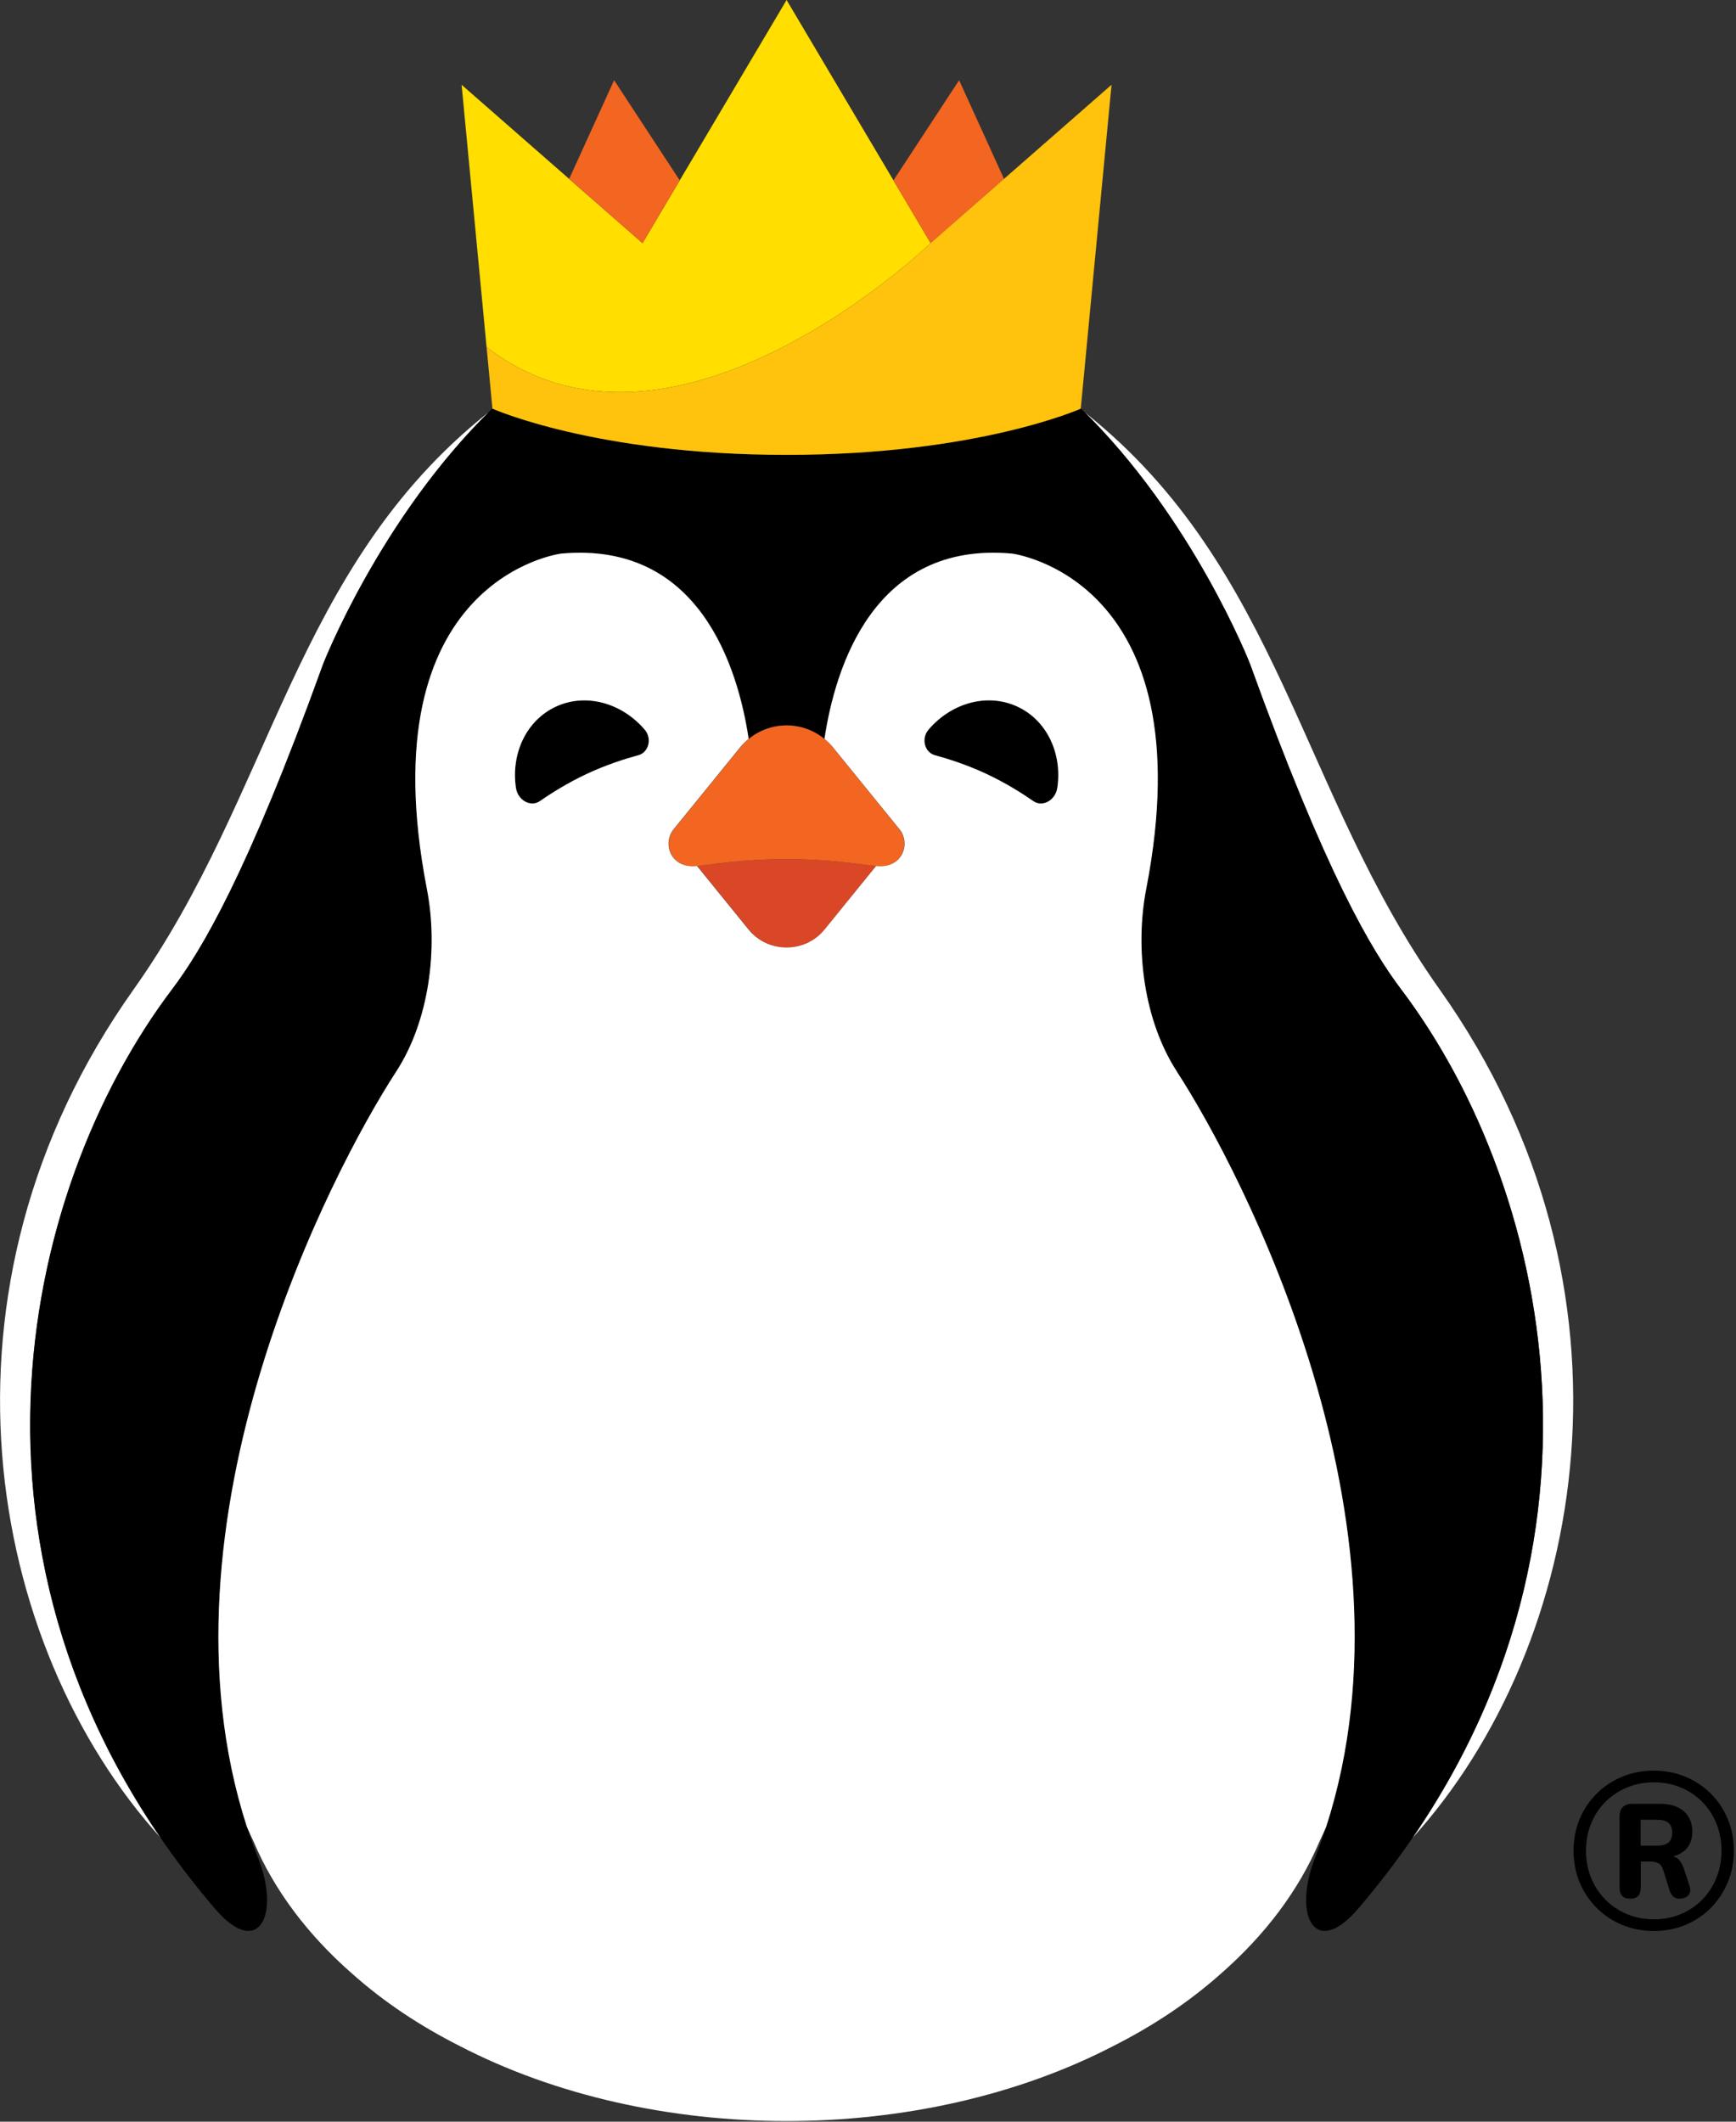
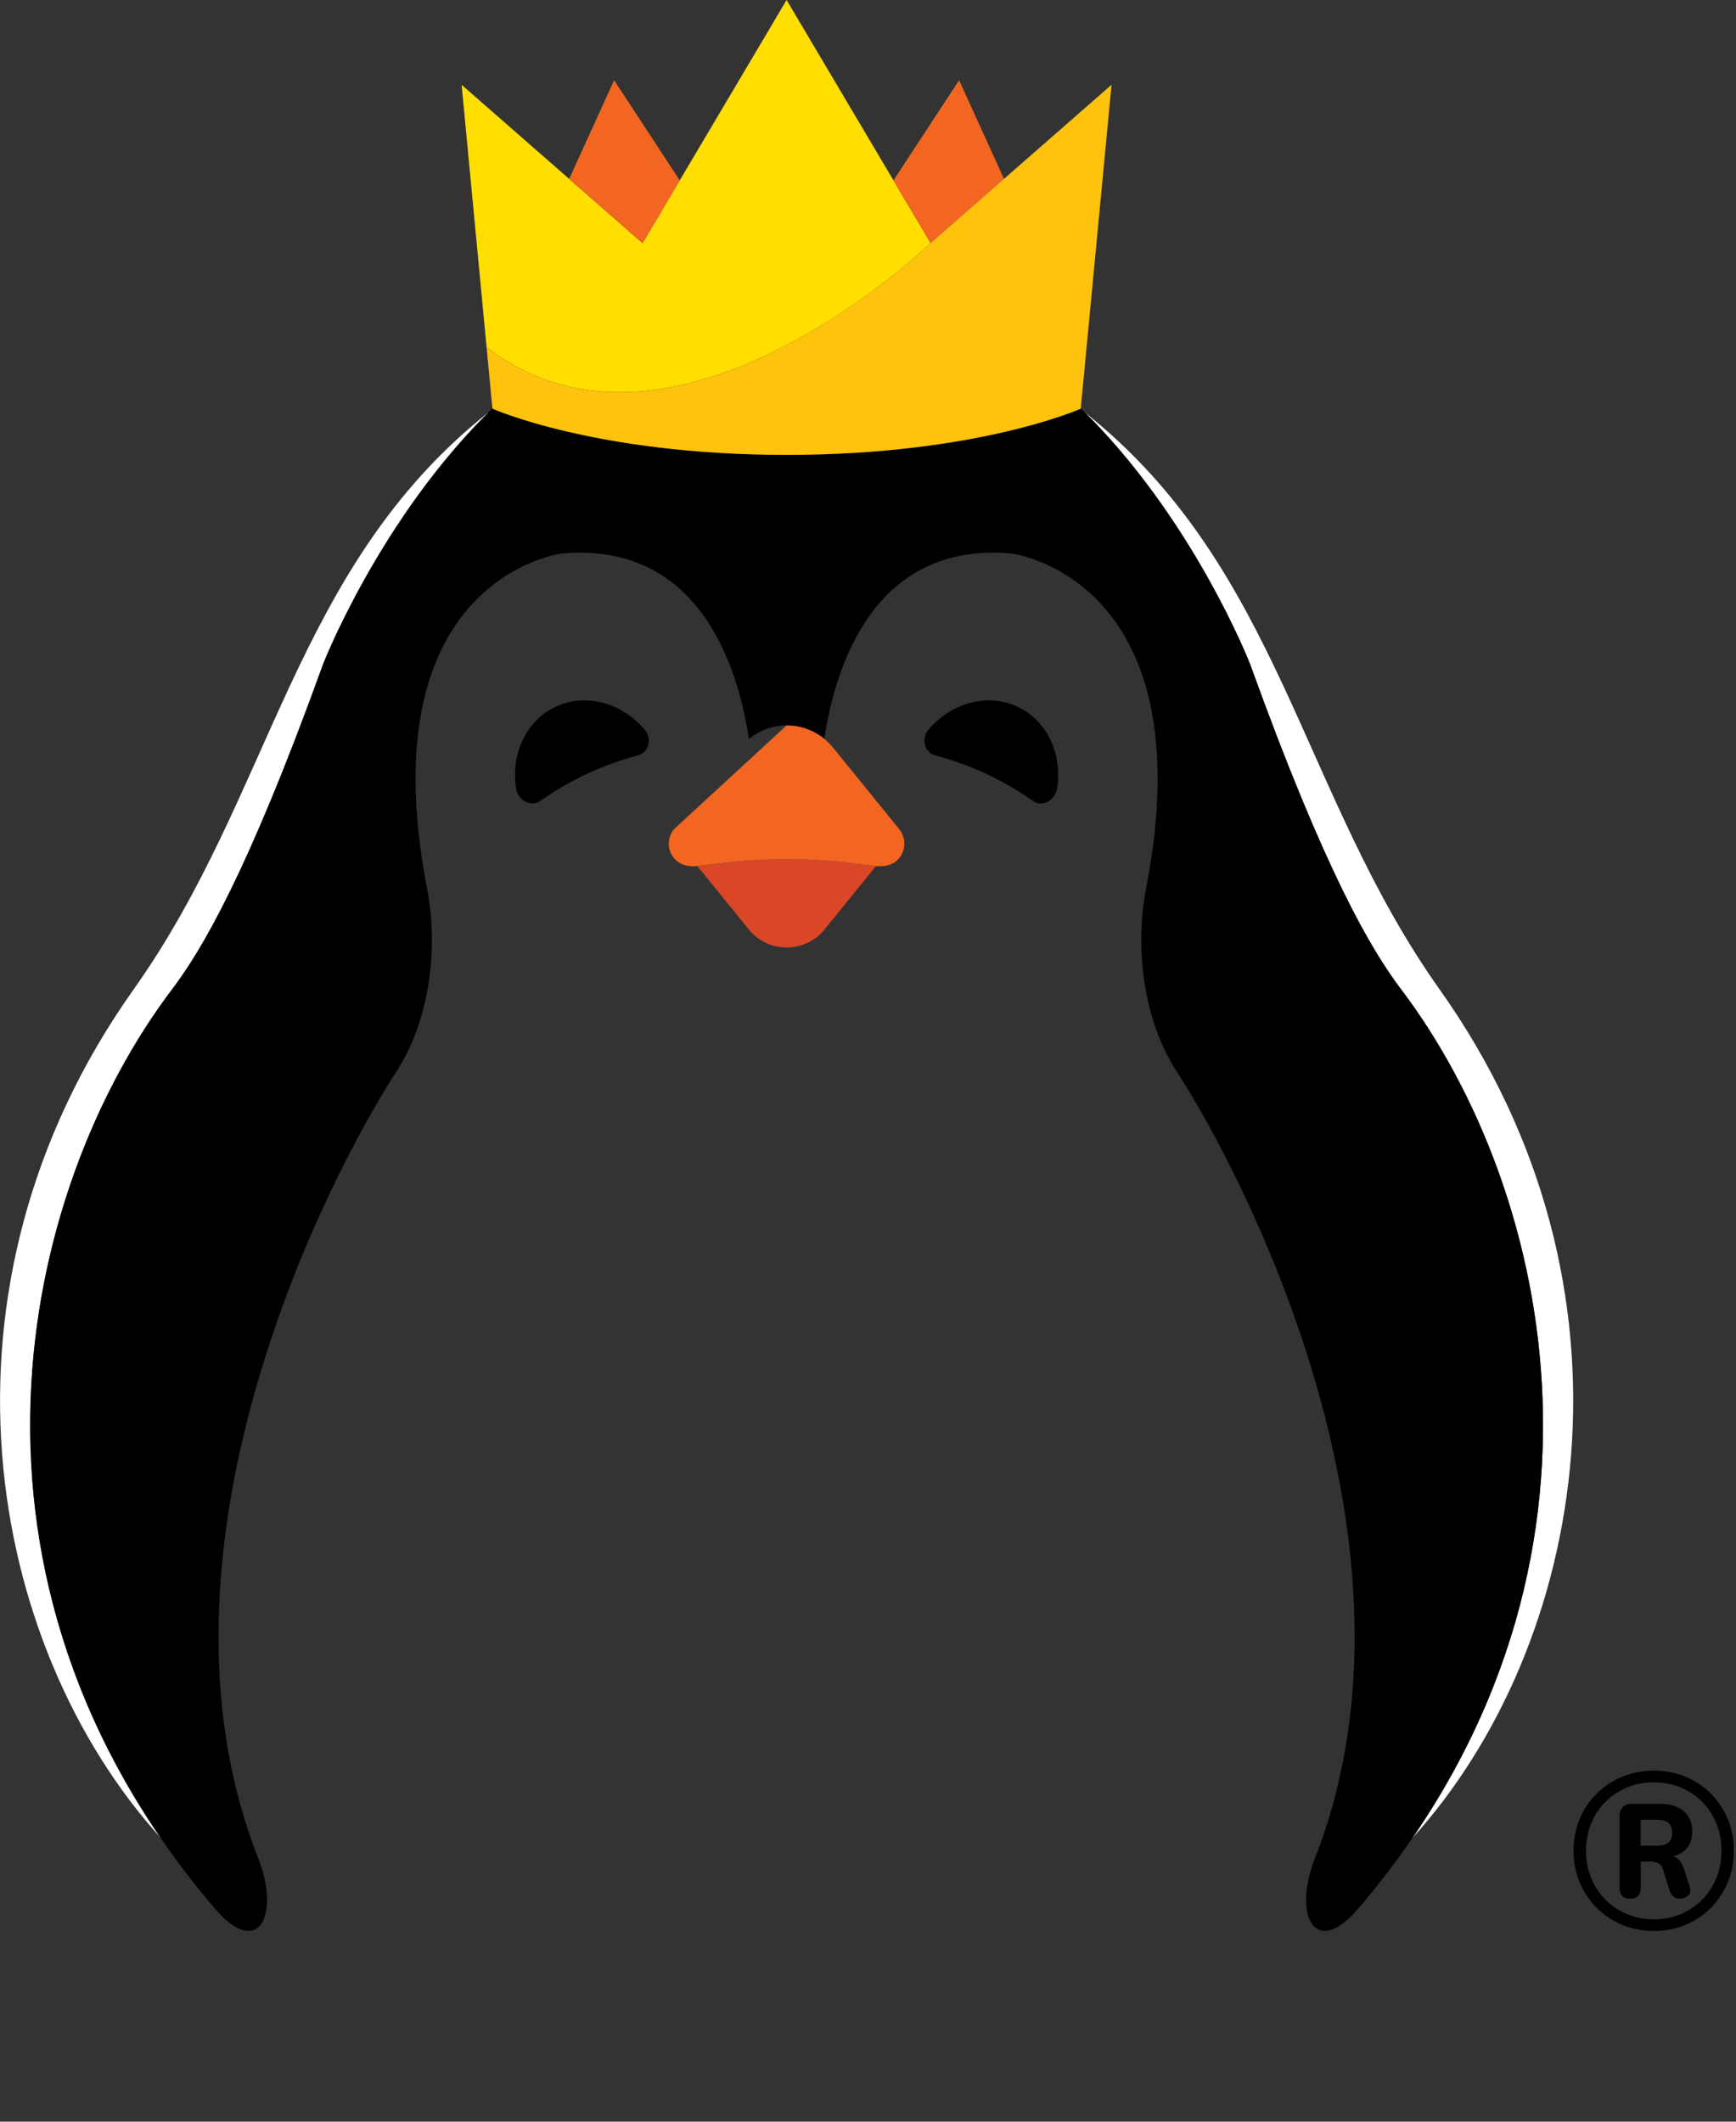
<svg xmlns="http://www.w3.org/2000/svg" width="486" height="594" viewBox="0 0 486 594" fill="none">
  <rect x="0" y="0" width="486" height="594" fill="#333333" stroke="none" />
  <path d="M48.19 276.97C56.35 266.18 69.2 244.85 90.48 185.89C90.48 185.89 105.96 146.2 136.44 115.8C136.45 115.76 136.47 115.7 136.48 115.66C82.04 159.09 76.45 222 37.41 277C-22.12 360.85 -3.83 460.75 45.13 514.7C-15.14 427.04 8.35 329.64 48.2 276.97H48.19ZM349.95 185.89C371.22 244.84 384.08 266.18 392.24 276.97C432.08 329.64 455.58 427.04 395.31 514.7C444.27 460.75 462.55 360.86 403.03 277.01C363.99 222.01 358.4 159.1 303.96 115.67C303.97 115.71 303.99 115.76 304 115.81C303.52 115.33 303.07 114.83 302.58 114.36C334.02 144.93 349.96 185.91 349.96 185.91L349.95 185.89Z" fill="white" />
  <path d="M284.84 197.84C276.38 193.9 266.32 196.8 259.94 204.27C257.8 206.78 258.83 210.64 261.71 211.43C265.46 212.45 270.7 214.12 276.07 216.63C281.43 219.13 286.08 222.06 289.27 224.28C291.87 226.08 295.47 224.04 295.98 220.59C297.4 211.06 293.15 201.73 284.83 197.85L284.84 197.84ZM155.59 197.84C164.05 193.9 174.11 196.8 180.49 204.27C182.63 206.78 181.6 210.64 178.72 211.43C174.97 212.45 169.73 214.12 164.36 216.63C159 219.13 154.35 222.06 151.16 224.28C148.56 226.08 144.96 224.04 144.45 220.59C143.03 211.06 147.28 201.73 155.6 197.85L155.59 197.84Z" fill="black" />
  <path d="M392.24 276.97C384.08 266.18 371.22 244.85 349.95 185.89C349.95 185.89 334.01 144.91 302.57 114.34V114.41C302.57 114.41 273.7 127.35 220.21 127.35C166.72 127.35 137.86 114.41 137.86 114.41V114.34C106.41 144.91 90.47 185.89 90.47 185.89C69.2 244.84 56.34 266.18 48.18 276.97C5.33 333.62 -18.67 442.01 60.17 534.36C72.27 548.53 78.6 536.3 72.27 520.19C38.05 433.08 92.2 328.89 110.98 300.01C120.24 285.77 122.81 265.56 119.58 248.89C102.7 161.8 157.15 154.99 157.15 154.99C195.88 151.47 206.66 186.89 209.66 206.89C212.72 204.38 216.45 203.08 220.21 203.08C223.97 203.08 227.7 204.38 230.76 206.89C233.76 186.89 244.54 151.46 283.27 154.98C283.27 154.98 337.72 161.79 320.83 248.88C317.6 265.55 320.17 285.76 329.43 300C348.21 328.88 402.36 433.08 368.14 520.18C361.81 536.3 368.14 548.52 380.24 534.35C459.08 442 435.08 333.6 392.23 276.96L392.24 276.97Z" fill="black" />
  <path d="M245.22 242.46C240.22 241.89 231.71 240.51 220.22 240.51C208.73 240.51 200.21 241.89 195.22 242.46L209.64 260.23C212.37 263.59 216.3 265.27 220.23 265.27C224.16 265.27 228.09 263.59 230.82 260.23L245.24 242.46H245.22Z" fill="#D94726" />
-   <path d="M251.78 232.18L233.17 209.26C229.83 205.15 225.02 203.09 220.21 203.09C215.4 203.09 210.59 205.15 207.25 209.26L188.64 232.18C185.42 236.15 187.78 243.3 195.2 242.46C200.2 241.89 208.71 240.51 220.2 240.51C231.69 240.51 240.21 241.89 245.2 242.46C252.62 243.31 254.98 236.15 251.76 232.18H251.78Z" fill="#F26621" />
-   <path d="M329.49 300.01C320.23 285.77 317.66 265.56 320.89 248.89C337.77 161.8 283.32 154.99 283.32 154.99C244.61 151.47 233.83 186.85 230.82 206.86C231.68 207.56 232.49 208.35 233.22 209.25L251.83 232.17C255.05 236.14 252.69 243.29 245.27 242.45L230.85 260.22C228.12 263.58 224.19 265.26 220.26 265.26H220.14C216.21 265.26 212.28 263.58 209.55 260.22L195.13 242.45C187.71 243.3 185.35 236.14 188.57 232.17L207.18 209.25C207.91 208.35 208.73 207.56 209.58 206.86C206.57 186.85 195.78 151.47 157.08 154.99C157.08 154.99 102.63 161.8 119.51 248.89C122.74 265.56 120.17 285.77 110.91 300.01C92.76 327.92 41.61 426.16 69.08 511.35C69.7 512.81 70.36 514.24 71.03 515.66C76.78 529.24 86.21 541.72 98.53 552.51C107.51 560.54 117.7 567.25 128.6 572.76C155.65 586.81 187.92 593.83 220.19 593.82C252.46 593.83 284.73 586.81 311.78 572.76C322.68 567.25 332.86 560.53 341.85 552.51C354.17 541.71 363.6 529.24 369.35 515.66C370.03 514.24 370.68 512.81 371.3 511.35C398.77 426.16 347.62 327.92 329.47 300.01H329.49ZM178.71 211.43C174.96 212.45 169.72 214.12 164.35 216.63C158.99 219.13 154.34 222.06 151.15 224.28C148.55 226.08 144.95 224.04 144.44 220.59C143.02 211.06 147.27 201.73 155.59 197.85C164.05 193.91 174.11 196.81 180.49 204.28C182.63 206.79 181.6 210.65 178.72 211.44L178.71 211.43ZM295.99 220.59C295.48 224.05 291.88 226.09 289.28 224.28C286.09 222.06 281.44 219.13 276.08 216.63C270.71 214.12 265.47 212.45 261.72 211.43C258.84 210.65 257.81 206.78 259.95 204.27C266.33 196.8 276.39 193.9 284.85 197.84C293.17 201.72 297.41 211.05 296 220.58L295.99 220.59Z" fill="white" />
+   <path d="M251.78 232.18L233.17 209.26C229.83 205.15 225.02 203.09 220.21 203.09L188.64 232.18C185.42 236.15 187.78 243.3 195.2 242.46C200.2 241.89 208.71 240.51 220.2 240.51C231.69 240.51 240.21 241.89 245.2 242.46C252.62 243.31 254.98 236.15 251.76 232.18H251.78Z" fill="#F26621" />
  <path d="M220.21 0L179.88 68.07L129.23 23.74L136.22 97.18C188.54 137.57 260.54 68.07 260.54 68.07L220.21 0Z" fill="#FFDE00" />
  <path d="M260.54 68.07L281.08 50.09L268.51 22.46L250.13 50.5L260.54 68.07ZM179.89 68.07L190.3 50.5L171.92 22.46L159.34 50.09L179.89 68.07Z" fill="#F26621" />
  <path d="M260.54 68.07C260.54 68.07 188.54 137.57 136.22 97.18L137.86 114.41C137.86 114.41 166.73 127.35 220.21 127.35C273.69 127.35 302.56 114.41 302.56 114.41L311.18 23.73L260.53 68.06" fill="#FFC20D" />
  <path d="M473.77 512.75C473.77 510.44 473 508.57 471.45 507.15C469.9 505.73 467.66 505.01 464.73 505.01H456.93C455.77 505.01 454.9 505.32 454.3 505.94C453.7 506.55 453.4 507.43 453.4 508.54V528.47C453.4 530.54 454.39 531.57 456.37 531.57C458.35 531.57 459.34 530.54 459.34 528.47V521.19L462.06 521.16C462.89 521.16 463.61 521.32 464.23 521.63C464.85 521.94 465.3 522.55 465.59 523.45L467.39 529.21C467.6 529.91 467.93 530.48 468.38 530.91C468.83 531.34 469.41 531.56 470.11 531.56C471.18 531.56 472.03 531.25 472.65 530.63C473.27 530.01 473.37 529.1 472.96 527.9L471.6 523.75C471.02 521.93 470.33 520.76 469.53 520.22C469.2 520 468.82 519.84 468.41 519.71C469.62 519.4 470.65 518.9 471.48 518.21C473.01 516.95 473.77 515.12 473.77 512.73V512.75ZM463.93 516.71H459.29V509.47H463.93C465.33 509.47 466.38 509.76 467.09 510.34C467.79 510.92 468.14 511.83 468.14 513.07C468.14 514.31 467.79 515.28 467.09 515.86C466.39 516.43 465.34 516.73 463.93 516.73V516.71Z" fill="black" />
  <path d="M483.7 509.28C482.56 506.55 480.99 504.19 478.96 502.16C476.94 500.14 474.57 498.56 471.84 497.42C469.12 496.29 466.16 495.72 462.99 495.72C459.82 495.72 456.86 496.29 454.14 497.42C451.471 498.519 449.042 500.129 446.99 502.16C444.943 504.193 443.322 506.614 442.22 509.28C441.08 512.01 440.52 514.96 440.52 518.13C440.52 521.3 441.09 524.26 442.22 526.99C443.35 529.71 444.94 532.09 446.99 534.14C449.03 536.18 451.42 537.77 454.14 538.91C456.86 540.04 459.81 540.61 462.99 540.61C466.17 540.61 469.12 540.04 471.84 538.91C474.56 537.78 476.94 536.18 478.96 534.14C480.98 532.09 482.56 529.71 483.7 526.99C484.83 524.26 485.4 521.31 485.4 518.13C485.4 514.95 484.83 512 483.7 509.28ZM480.52 525.72C479.57 528.05 478.25 530.08 476.56 531.82C474.87 533.55 472.87 534.9 470.56 535.88C468.25 536.85 465.73 537.34 463.01 537.34C460.29 537.34 457.77 536.85 455.46 535.88C453.15 534.91 451.14 533.56 449.42 531.82C447.71 530.09 446.38 528.06 445.43 525.72C444.48 523.39 444.01 520.86 444.01 518.13C444.01 515.4 444.48 512.88 445.43 510.55C446.38 508.22 447.71 506.2 449.42 504.48C451.13 502.77 453.14 501.43 455.46 500.45C457.77 499.48 460.29 498.99 463.01 498.99C465.73 498.99 468.25 499.48 470.56 500.45C472.87 501.42 474.87 502.76 476.56 504.48C478.25 506.19 479.57 508.21 480.52 510.55C481.47 512.88 481.94 515.41 481.94 518.13C481.94 520.85 481.47 523.38 480.52 525.72Z" fill="black" />
</svg>